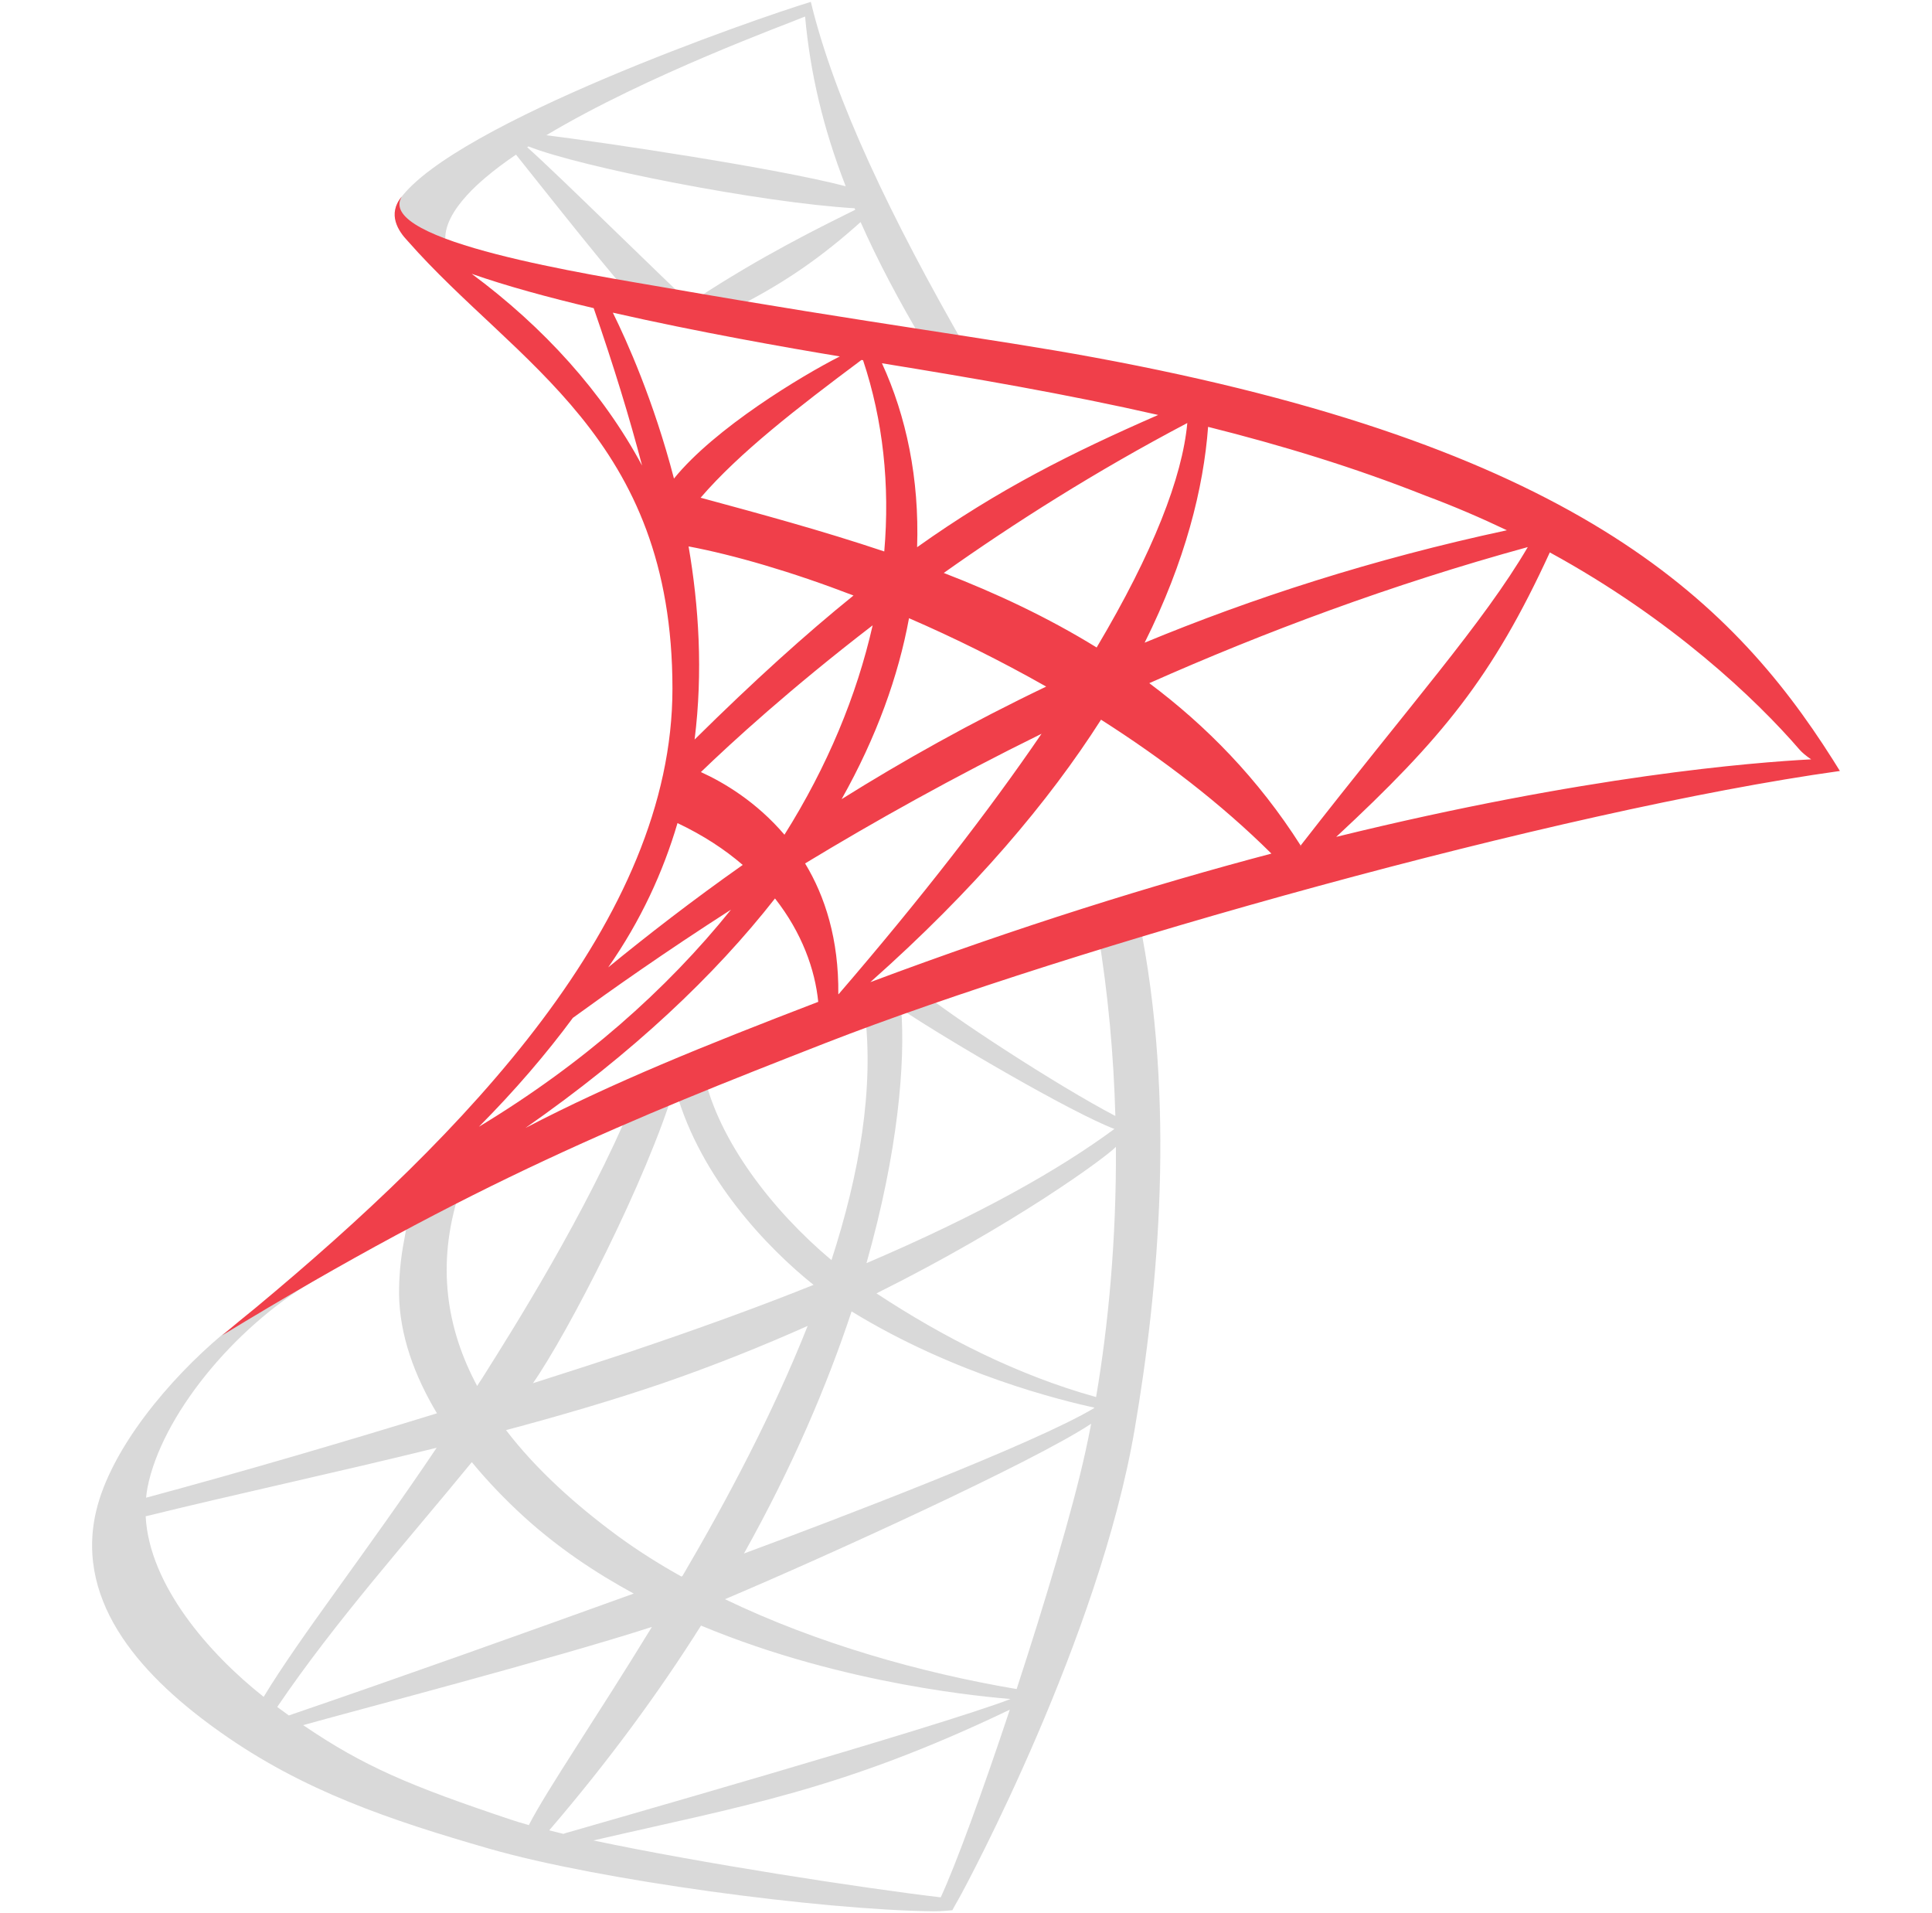
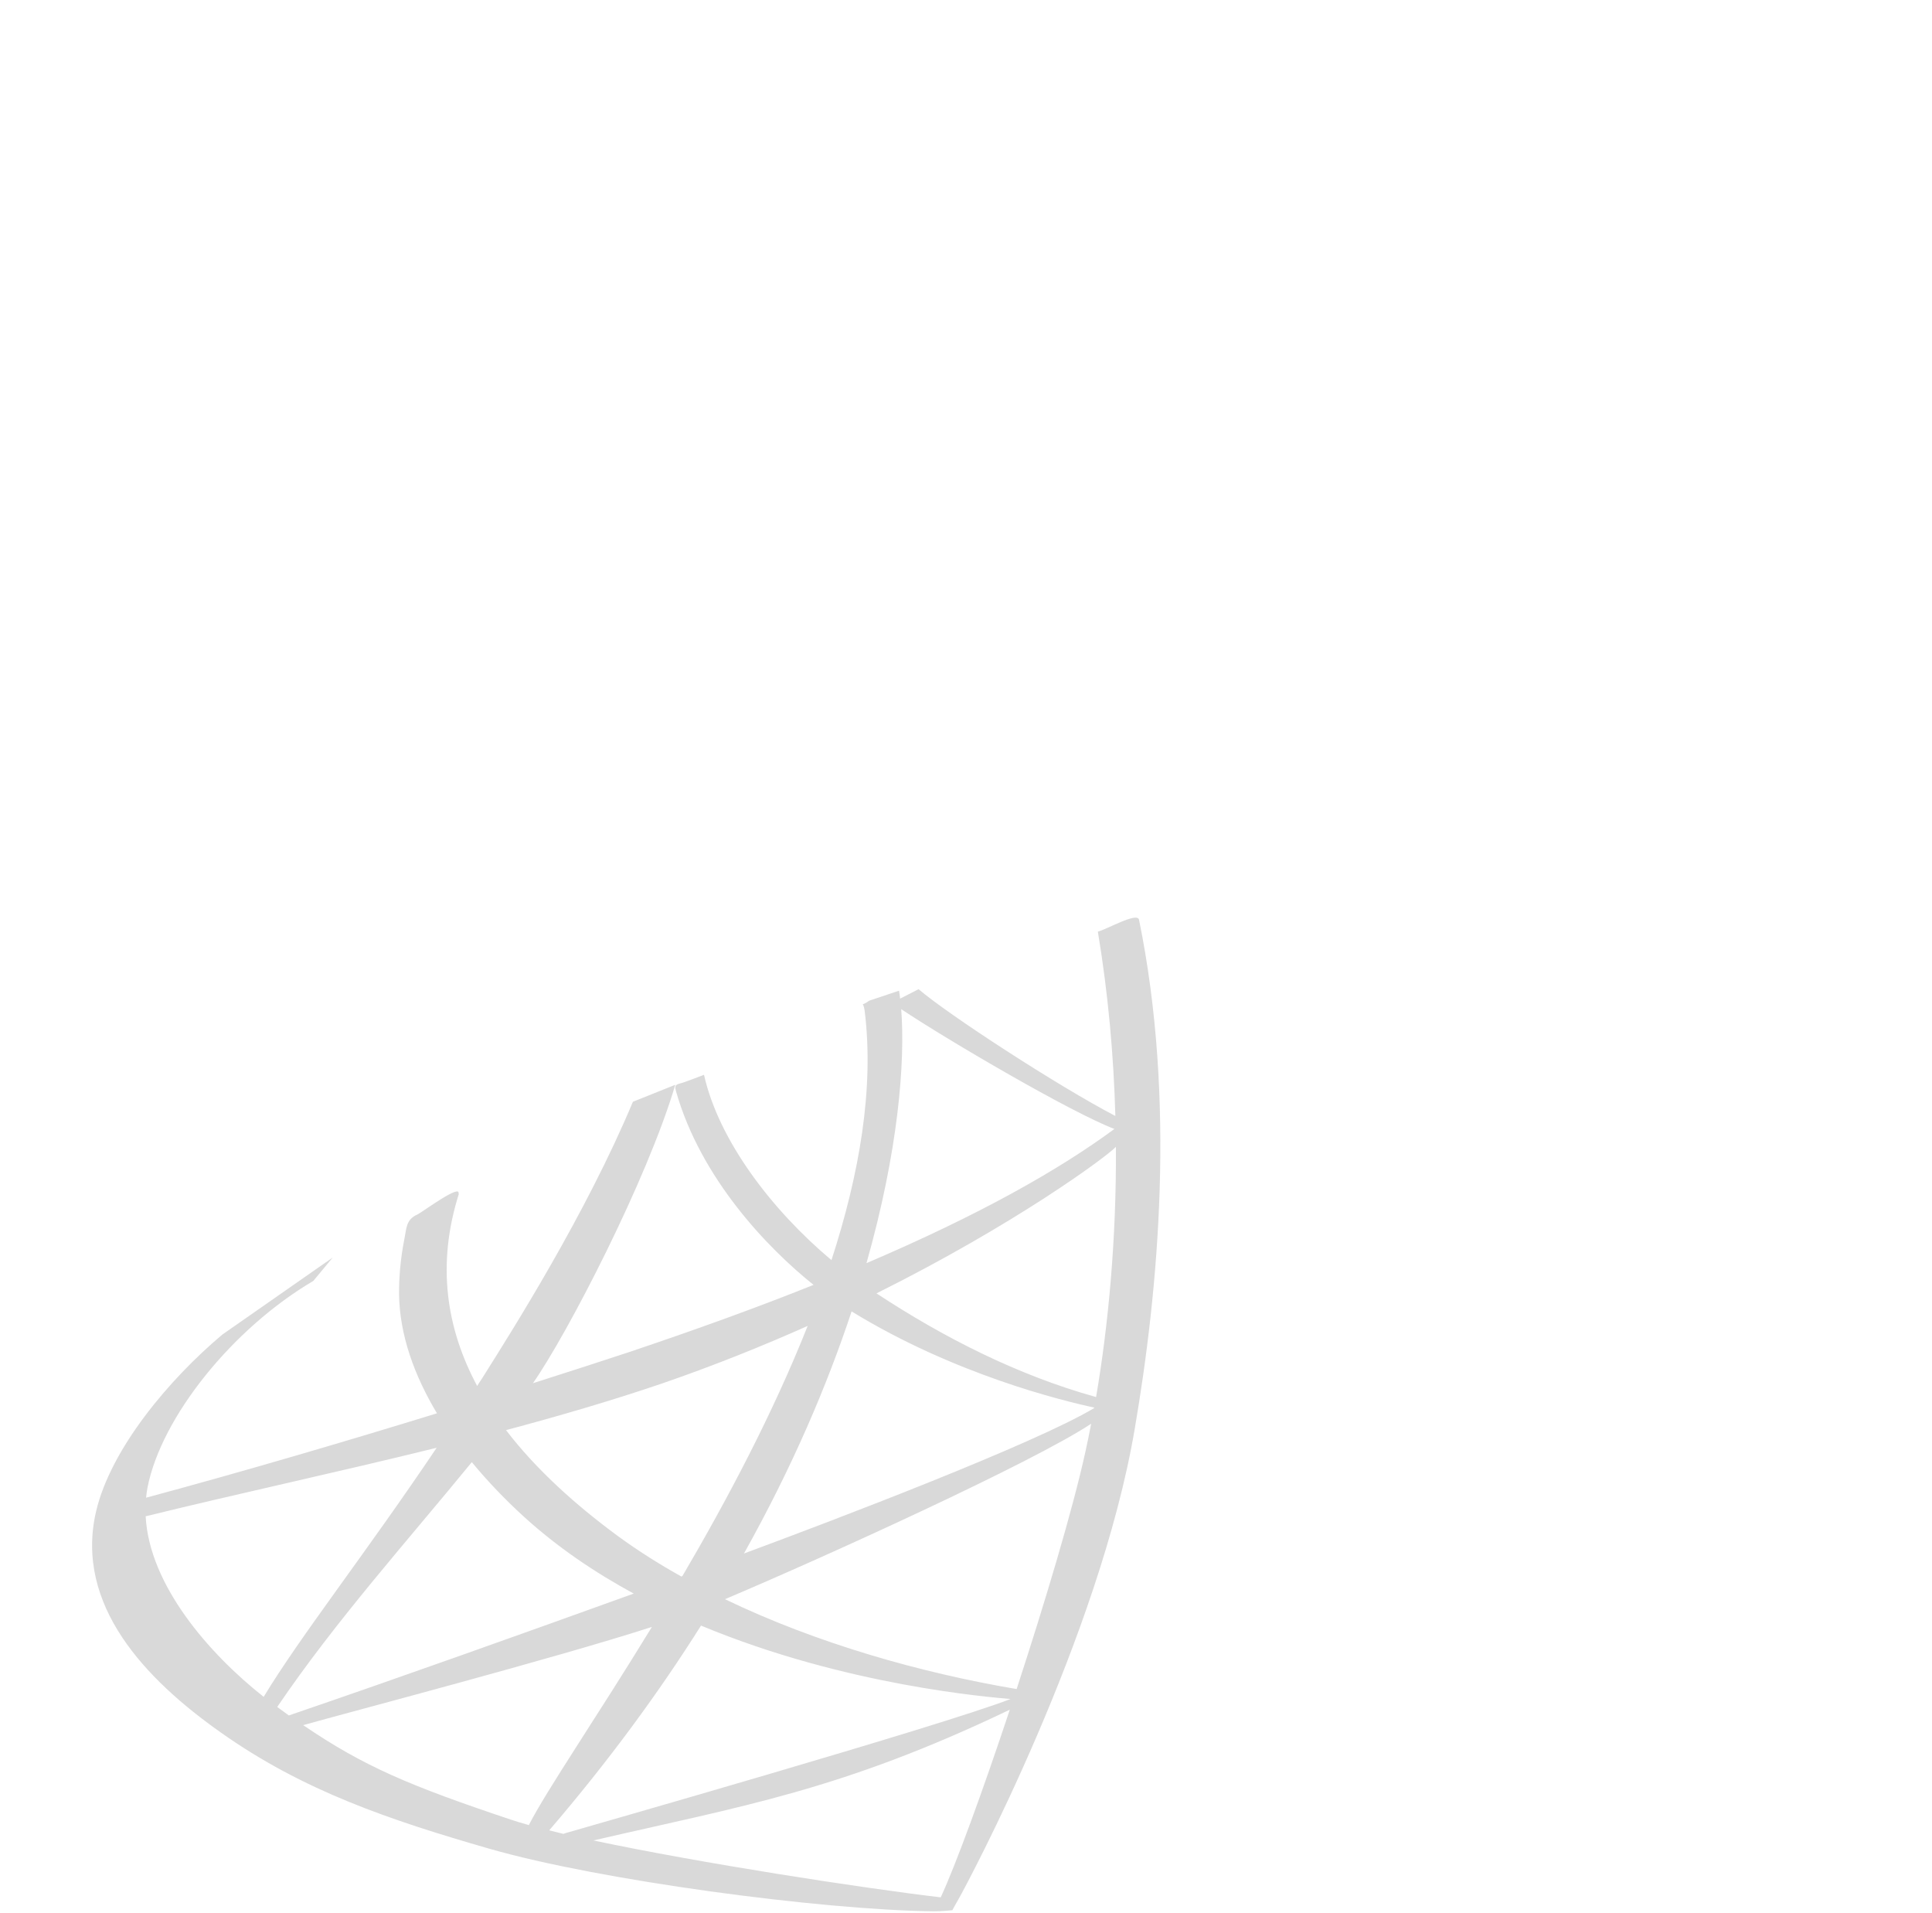
<svg xmlns="http://www.w3.org/2000/svg" width="101" height="100" viewBox="0 0 101 100" fill="none">
  <path d="M57.301 73.022C53.183 71.878 49.308 69.897 45.82 67.603C53.069 63.992 57.801 60.497 58.337 59.946C58.366 64.764 57.944 69.247 57.301 73.022ZM57.194 73.601C54.098 75.459 43.739 79.406 38.892 81.2C41.43 76.667 43.246 72.392 44.519 68.546C49.873 71.828 55.478 73.2 57.201 73.572C57.201 73.587 57.201 73.594 57.194 73.601ZM56.75 75.845C56.086 78.891 54.634 83.731 53.147 88.285C48.114 87.434 42.681 85.89 37.899 83.588C43.124 81.379 54.005 76.432 57.044 74.416C56.951 74.909 56.85 75.381 56.75 75.845ZM29.599 95.805C29.549 95.819 29.498 95.833 29.456 95.855C29.198 95.79 28.955 95.733 28.712 95.669C31.829 92.037 34.453 88.449 36.648 84.967C44.239 88.134 51.839 88.713 52.825 88.806C49.237 90.2 30.506 95.54 29.599 95.805ZM49.179 99.172C45.076 98.686 36.661 97.392 31.021 96.198C38.834 94.389 43.982 93.581 52.79 89.363C51.367 93.646 49.951 97.513 49.179 99.172ZM27.653 95.397C27.303 95.297 26.981 95.204 26.709 95.111C21.434 93.345 19.032 92.338 15.85 90.171C18.281 89.485 28.911 86.704 34.08 85.038C31.177 89.785 28.604 93.531 27.66 95.368C27.66 95.383 27.653 95.39 27.653 95.397ZM14.492 89.221C17.559 84.702 21.284 80.563 24.665 76.424C25.494 77.432 26.424 78.397 27.396 79.283C29.14 80.871 31.099 82.193 33.129 83.294C27.181 85.439 20.998 87.648 15.1 89.664C14.907 89.521 14.699 89.371 14.492 89.221ZM7.615 79.255C12.505 78.054 17.702 76.939 22.828 75.673C19.025 81.321 15.729 85.482 13.784 88.692C10.911 86.425 7.801 82.837 7.615 79.255ZM34.545 72.335C37.276 71.398 39.849 70.362 42.223 69.304C40.4 73.893 38.012 78.397 35.675 82.379C35.653 82.386 35.632 82.394 35.617 82.401C34.452 81.75 33.344 81.049 32.307 80.292C30.07 78.647 28.026 76.803 26.453 74.751C29.212 74.015 31.936 73.221 34.545 72.335ZM47.113 52.747C49.587 54.398 55.999 58.145 58.258 59.01C55.327 61.169 51.188 63.506 45.297 66.023C46.963 60.161 47.327 55.499 47.113 52.747ZM59.545 48.072C59.459 47.65 57.815 48.601 57.393 48.694C57.937 51.961 58.222 55.206 58.308 58.33C55.32 56.772 49.558 53.026 48.021 51.703L47.056 52.197C47.041 52.054 47.02 51.911 46.999 51.782L45.44 52.304C44.94 52.683 45.126 52.24 45.204 52.847C45.705 56.901 44.925 61.376 43.467 65.865C40.379 63.277 37.576 59.632 36.804 56.178C36.475 56.307 36.147 56.429 35.811 56.55C35.432 56.693 35.217 56.622 35.339 57.036C36.626 61.576 40.1 65.215 42.531 67.159C39.678 68.303 36.454 69.475 32.83 70.691C31.535 71.12 29.834 71.67 27.861 72.299C29.67 69.711 33.831 61.669 35.303 56.7L33.087 57.587C30.635 63.449 26.782 69.54 25.209 72.035C25.123 72.171 25.03 72.299 24.944 72.442C23.35 69.468 22.8 66.115 24.001 62.362L23.958 62.419C24.172 61.797 22.035 63.385 21.827 63.477C21.206 63.749 21.256 64.214 21.127 64.829C20.948 65.751 20.855 66.694 20.862 67.652C20.891 69.768 21.649 71.877 22.843 73.872C18.153 75.316 12.741 76.91 7.637 78.283C7.651 78.111 7.68 77.94 7.708 77.768C8.43 74.058 12.176 69.425 16.38 66.952L17.395 65.729L11.626 69.754C8.852 72.085 5.785 75.723 5.02 79.012C3.891 83.895 7.608 87.777 11.526 90.543C15.851 93.61 20.383 95.133 25.595 96.634C31.307 98.278 42.874 99.83 48.786 99.901C49.172 99.909 49.787 99.844 49.787 99.844C49.787 99.844 50.073 99.315 50.102 99.279C50.617 98.371 57.472 85.546 59.317 74.708C60.568 67.402 61.475 57.502 59.545 48.072Z" fill="#D9D9D9" />
-   <path d="M42.088 0.863C42.359 3.844 43.032 6.703 44.211 9.735C40.544 8.777 31.629 7.454 28.562 7.068C33.852 3.901 41.201 1.242 42.088 0.863ZM24.073 13.888C22.142 12.394 24.187 10.285 25.395 9.27C25.867 8.87 26.396 8.476 26.975 8.083C28.476 9.956 32.315 14.846 33.795 16.39L36.462 16.204C35.103 14.996 29.227 9.17 27.561 7.697C27.582 7.676 27.604 7.669 27.626 7.654C30.364 8.741 39.743 10.593 44.676 10.886C44.69 10.914 44.697 10.936 44.711 10.964C42.967 11.829 39.807 13.374 36.39 15.626L38.628 15.997C41.201 14.675 43.039 13.352 44.99 11.608C45.884 13.624 46.992 15.726 48.35 18.006L50.523 18.242C46.599 11.415 43.632 5.245 42.388 0.098C39.543 0.956 23.801 6.432 20.913 10.393C19.791 11.93 23.029 13.13 24.073 13.888Z" fill="#D9D9D9" />
-   <path d="M69.854 43.743C75.365 38.625 78.018 35.408 81.02 28.874C87.383 32.348 91.808 36.552 94.088 39.197C94.21 39.333 94.417 39.511 94.682 39.69C91.636 39.854 82.942 40.527 69.854 43.743ZM24.659 14.312C26.424 14.933 28.662 15.548 31.036 16.106C32.079 19.116 32.916 21.846 33.566 24.334C31.515 20.517 28.448 17.121 24.659 14.312ZM43.904 18.63C41.931 19.63 37.377 22.368 35.233 25.014C34.175 20.946 32.759 17.8 32.037 16.342C36.469 17.35 41.173 18.179 43.904 18.63ZM60.547 21.689C56.036 23.662 52.204 25.571 47.944 28.602C48.065 25.021 47.379 21.754 46.106 18.987C50.946 19.773 55.779 20.603 60.547 21.689ZM78.777 27.716C71.749 29.224 65.451 31.269 59.839 33.592C61.969 29.324 62.92 25.5 63.156 22.311C67.002 23.276 70.791 24.427 74.501 25.9C76.002 26.457 77.426 27.073 78.777 27.716ZM60.082 35.708C66.087 33.042 72.728 30.554 79.869 28.595C77.546 32.556 73.728 36.824 67.995 44.194L68.016 44.202C68.002 44.209 67.981 44.216 67.959 44.223L67.995 44.194C65.772 40.698 63.063 37.939 60.082 35.708ZM57.559 37.617C60.761 39.655 63.821 41.992 66.466 44.616C60.297 46.246 53.269 48.426 45.498 51.336C50.946 46.503 54.835 41.885 57.559 37.617ZM40.515 46.961C41.931 48.762 42.61 50.693 42.775 52.365C36.798 54.66 32.03 56.583 27.469 58.957C33.081 55.039 37.363 50.986 40.515 46.961ZM38.214 47.547C34.846 51.736 30.45 55.626 25.038 58.892C26.925 56.991 28.555 55.089 29.949 53.202C31.937 51.758 34.725 49.785 38.214 47.547ZM44.619 31.126C42.124 33.142 39.414 35.587 36.312 38.654C36.755 35.122 36.533 31.676 35.997 28.56C38.371 29.01 41.359 29.875 44.619 31.126ZM38.828 45.209C36.169 47.082 33.831 48.898 31.794 50.564C33.502 48.119 34.667 45.574 35.418 43.022C36.762 43.658 37.892 44.401 38.828 45.209ZM36.641 40.355C38.242 38.811 41.323 35.987 45.62 32.685C44.79 36.352 43.253 40.062 41.009 43.63C39.543 41.907 37.827 40.892 36.641 40.355ZM49.337 29.947C52.99 27.359 57.273 24.635 62.069 22.111C61.812 24.935 60.289 28.867 57.33 33.843C54.778 32.27 52.075 31.004 49.337 29.947ZM54.692 35.887C50.753 37.774 47.193 39.769 43.997 41.771C45.827 38.518 46.964 35.337 47.521 32.313C49.866 33.328 52.297 34.529 54.692 35.887ZM45.033 18.816C45.062 18.816 45.091 18.823 45.119 18.83C46.163 21.962 46.528 25.343 46.227 28.824C42.968 27.731 39.708 26.851 36.626 26.015C38.657 23.656 41.673 21.325 45.033 18.816ZM43.825 51.965C43.854 49.098 43.132 46.853 42.088 45.13C45.684 42.95 49.831 40.627 54.449 38.353C51.711 42.364 48.193 46.91 43.84 51.965H43.825ZM95.819 39.712C90.4 31.147 82.05 23.269 57.187 18.68C51.925 17.707 45.699 16.935 34.825 15.041C31.007 14.376 19.569 12.617 21.006 10.273C20.227 11.195 20.827 12.088 21.313 12.596C26.99 19.051 35.154 22.84 35.154 35.994C35.154 48.083 24.266 59.291 13.371 68.35C12.793 68.815 12.206 69.301 11.606 69.802C24.76 61.781 32.982 58.492 43.175 54.51C56.001 49.513 81.472 42.35 96.185 40.298L95.819 39.712Z" fill="#F03F4A" />
</svg>